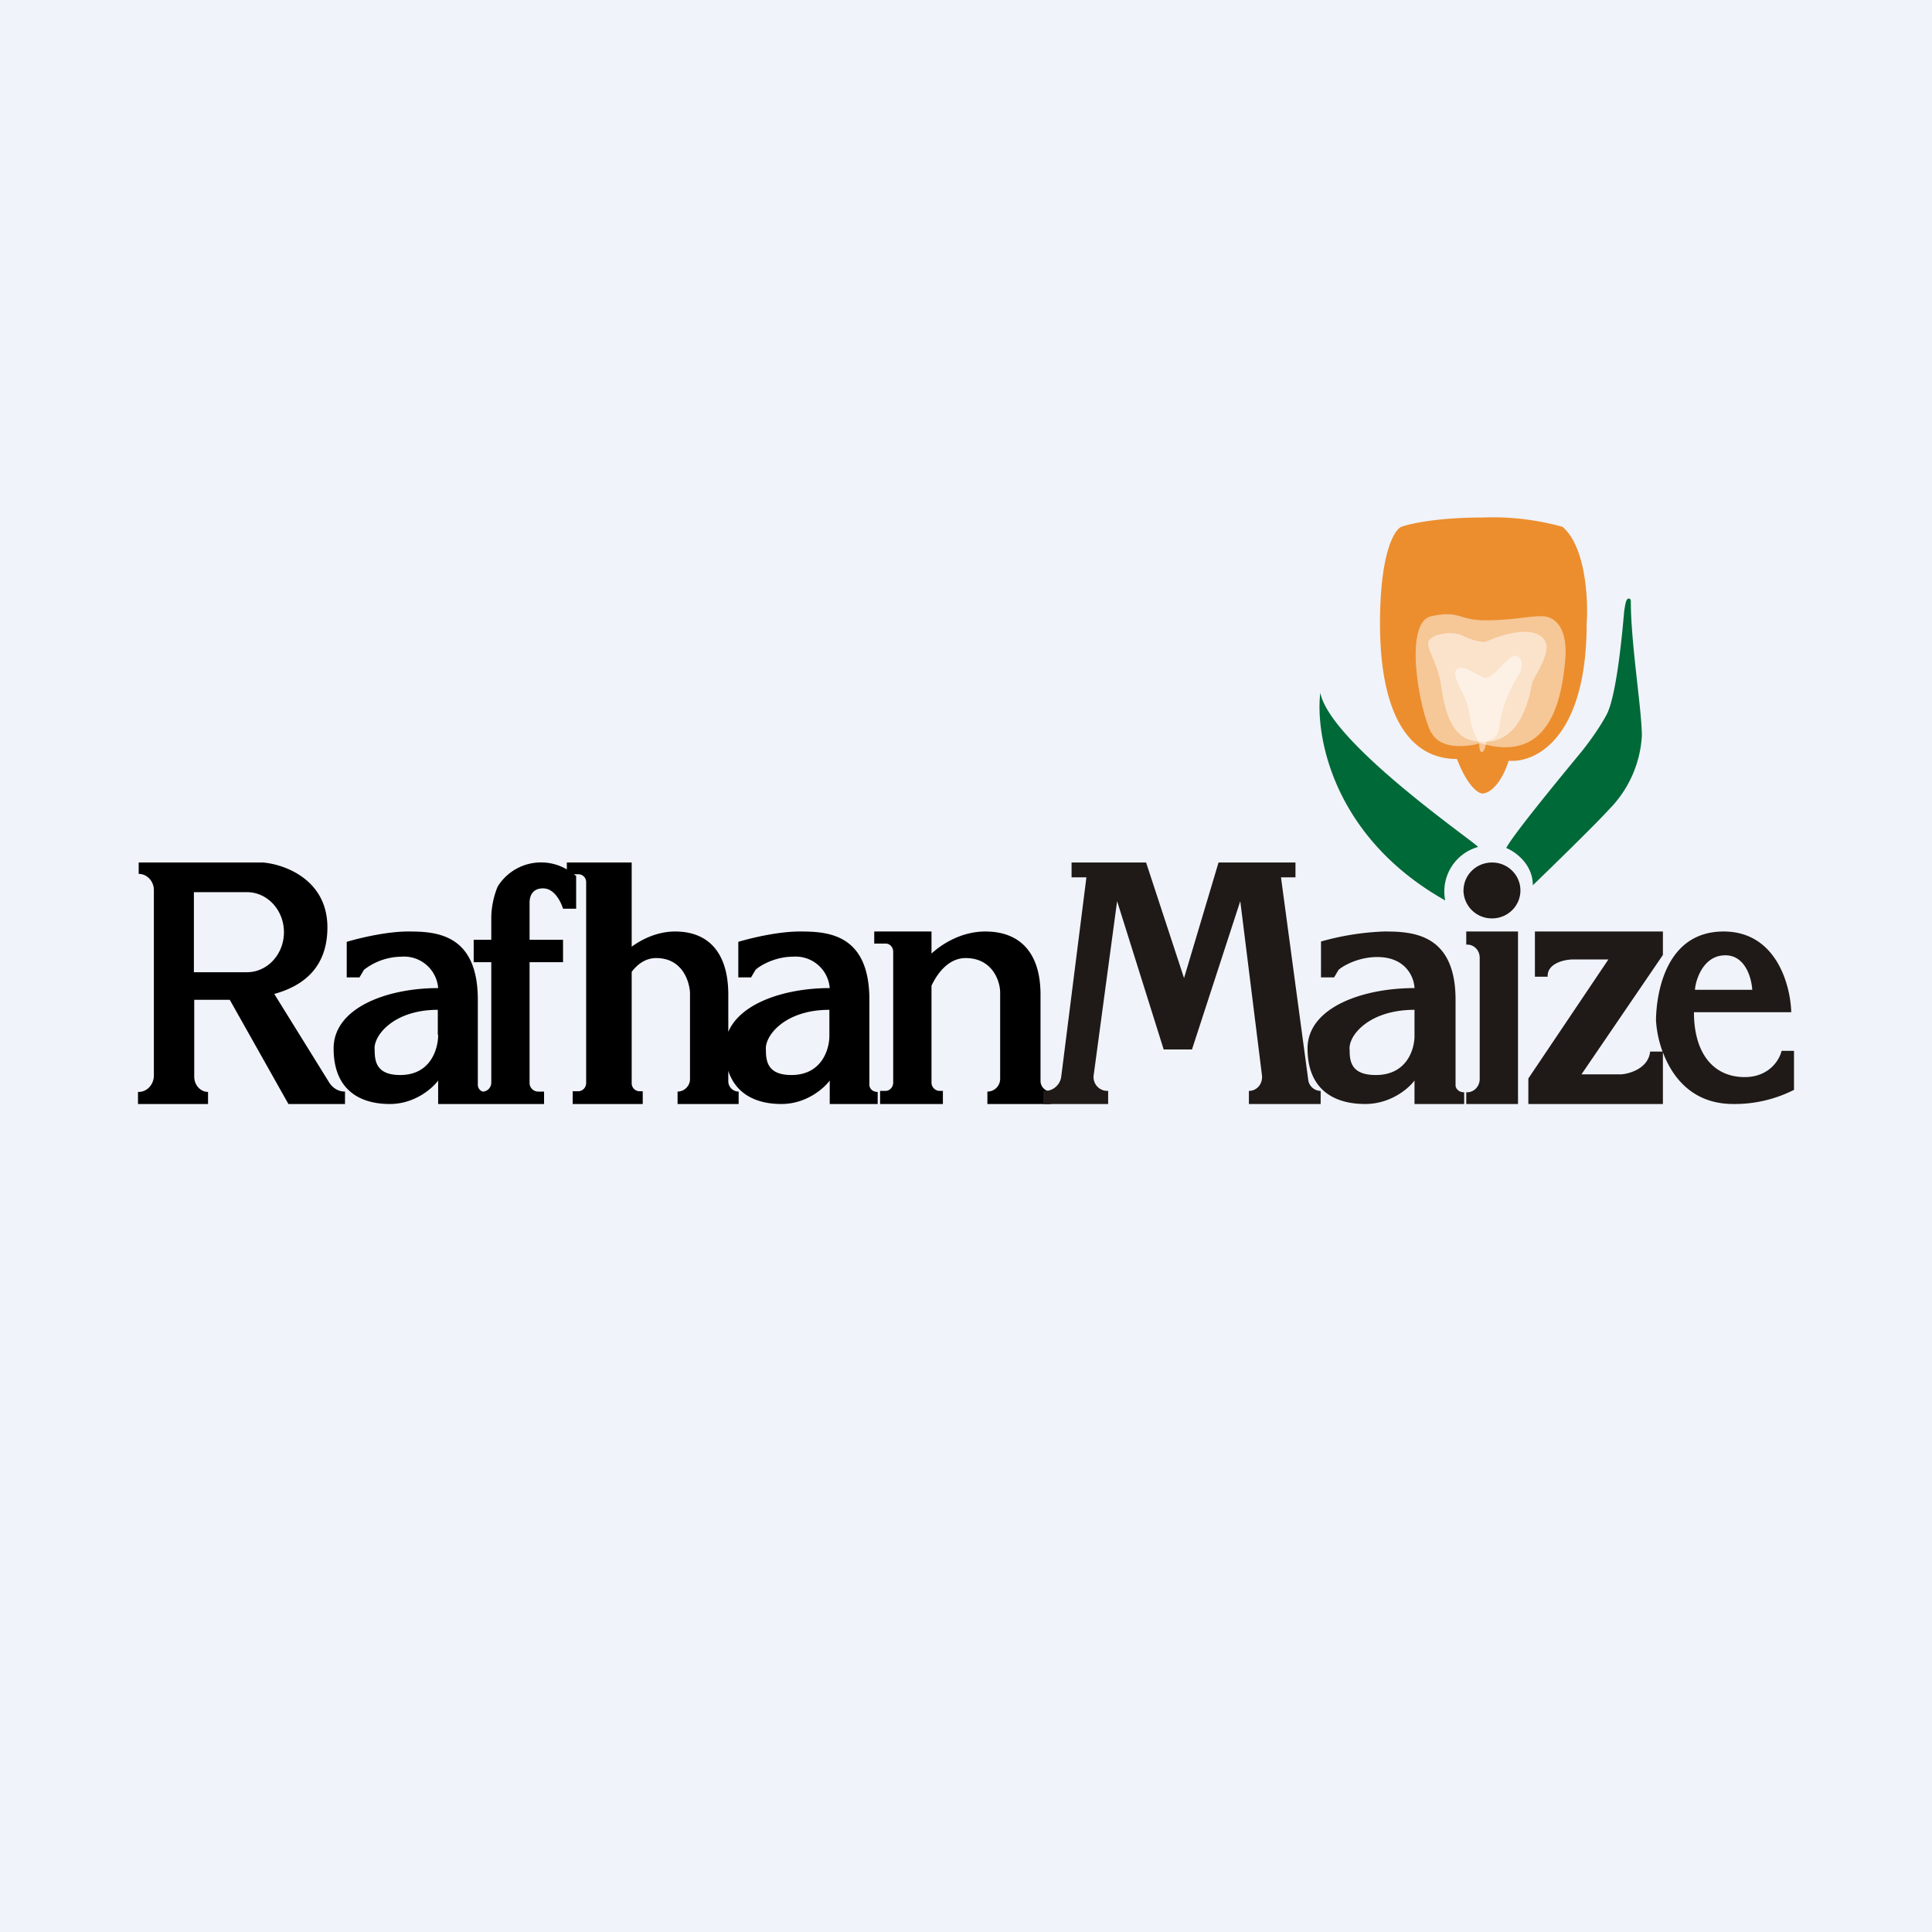
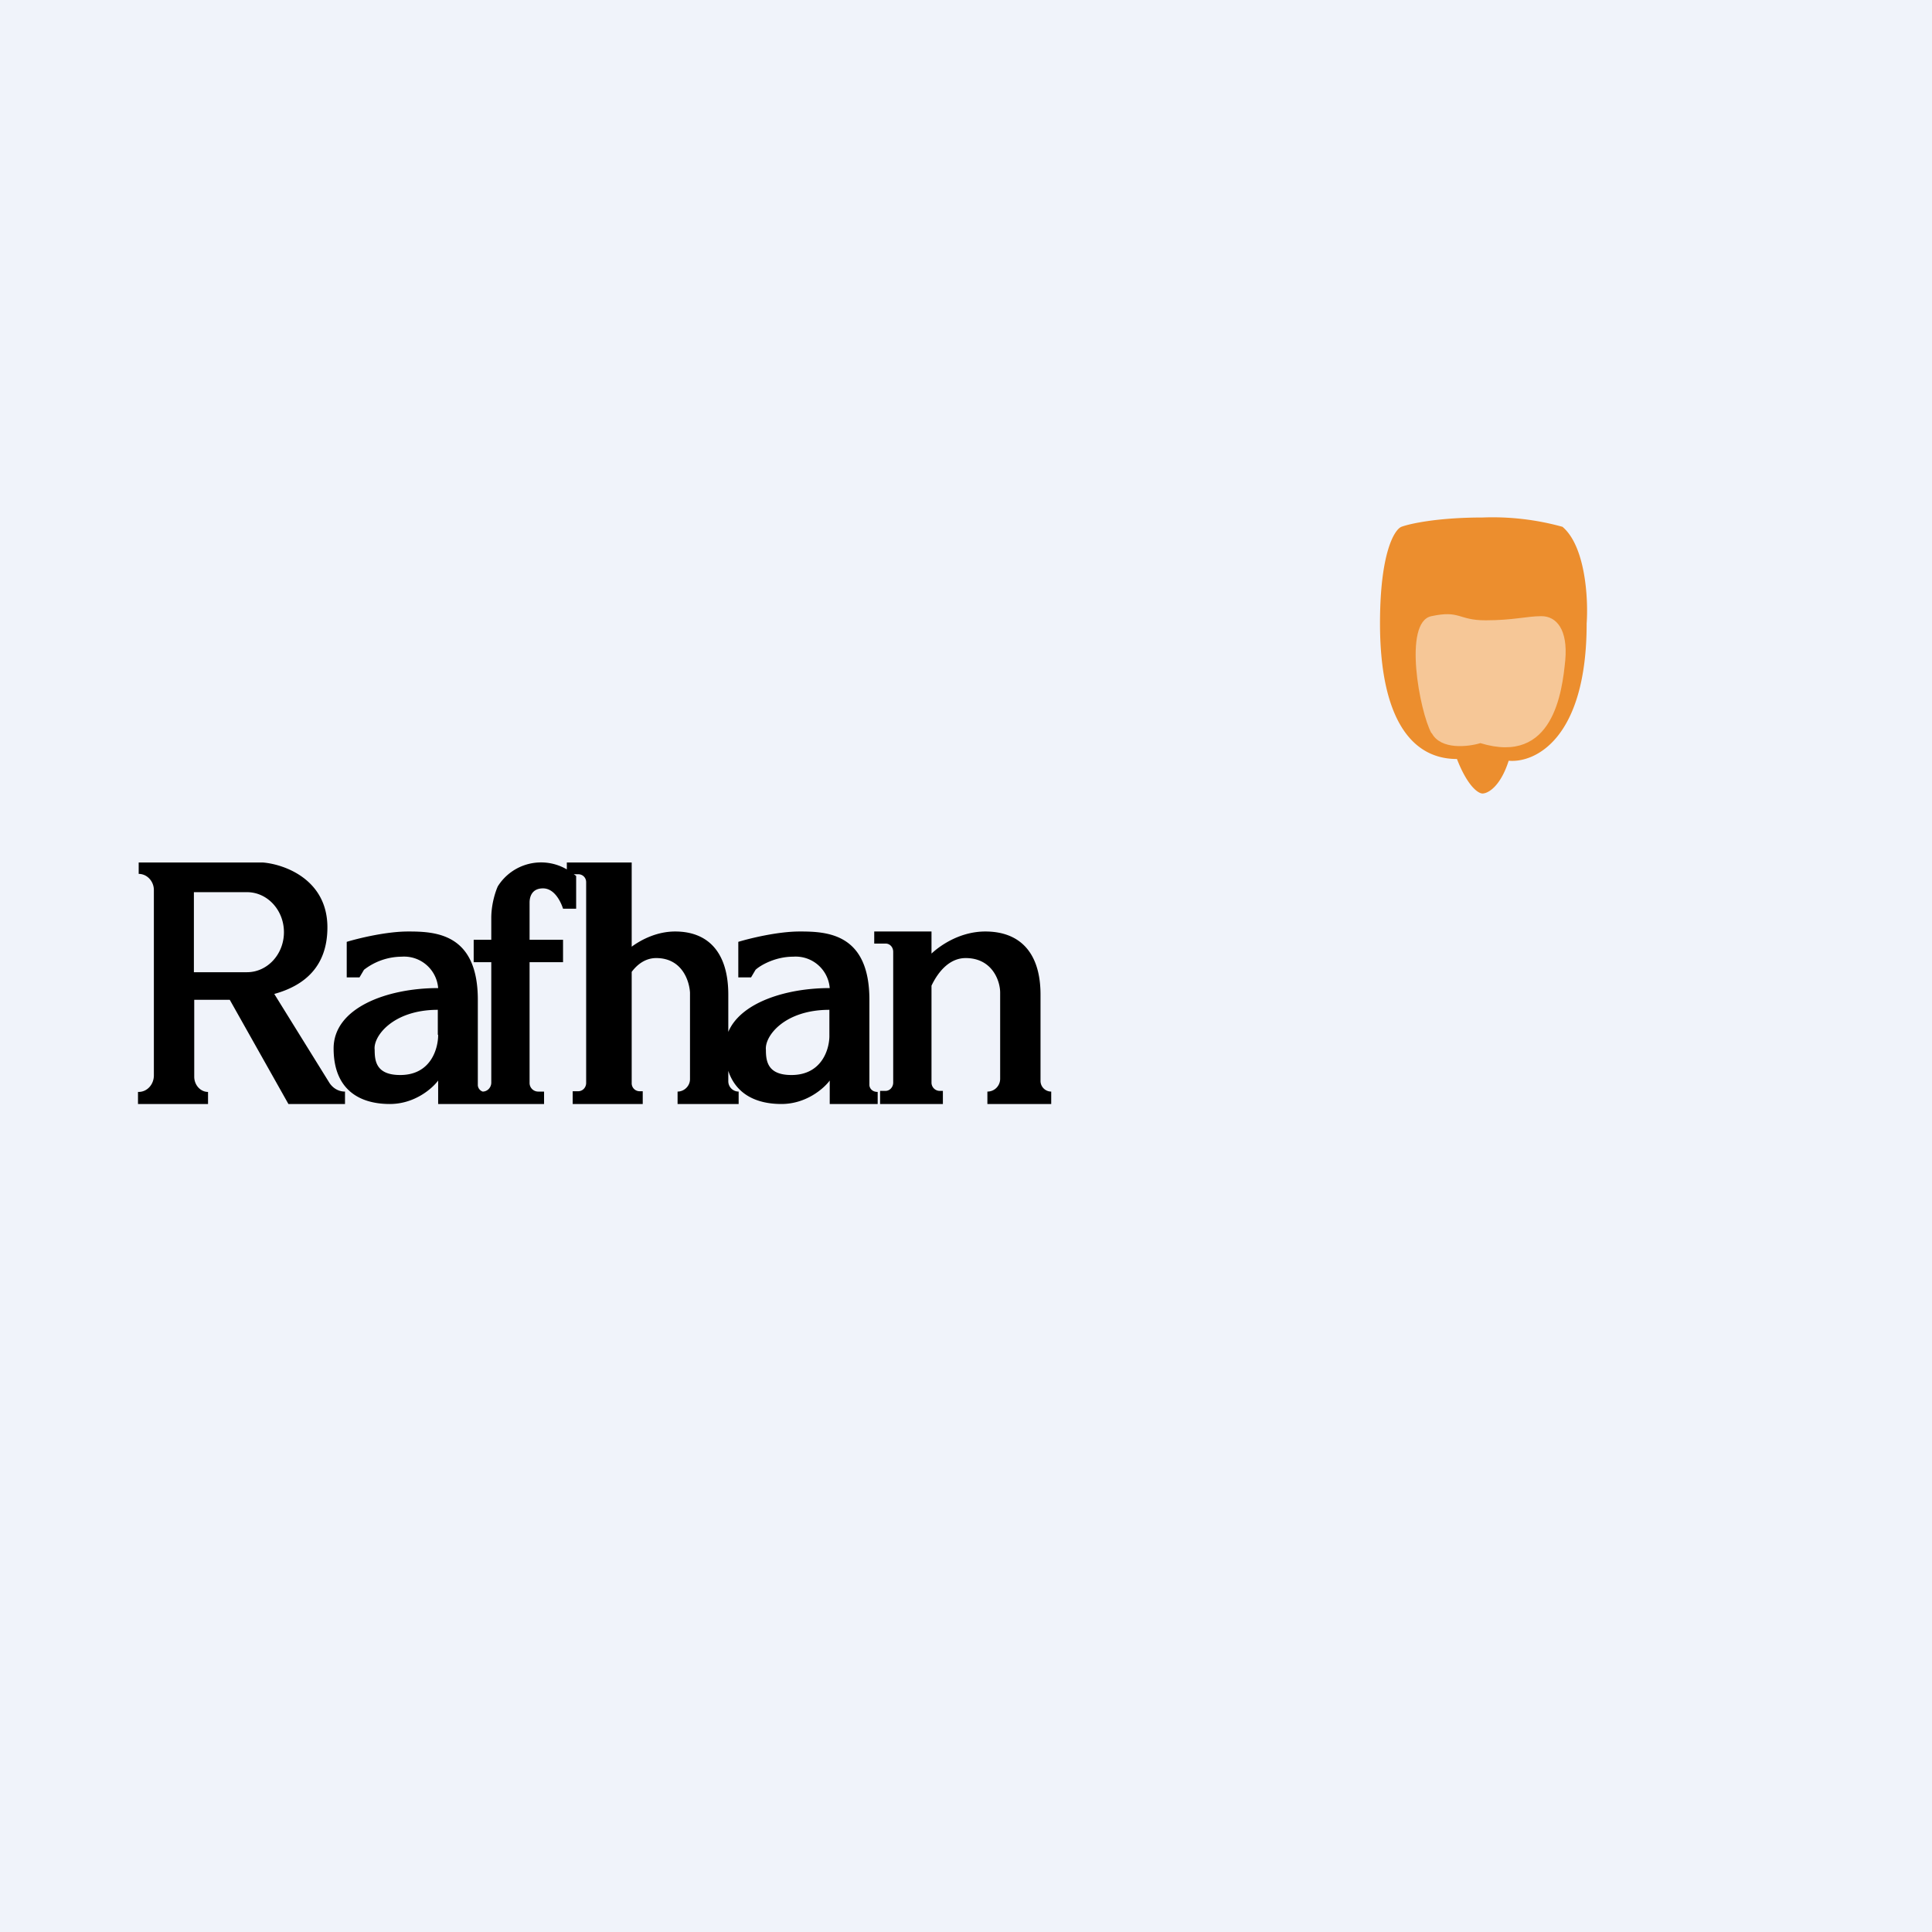
<svg xmlns="http://www.w3.org/2000/svg" width="56" height="56" viewBox="0 0 56 56">
  <path fill="#F0F3FA" d="M0 0h56v56H0z" />
  <path fill-rule="evenodd" d="M4.02 25.32V25h3.6c.62.05 1.87.49 1.87 1.88 0 1.14-.67 1.69-1.54 1.93l1.6 2.58c.1.15.26.25.45.25V32H8.36l-1.7-3.02H5.63v2.23c0 .24.18.44.4.44V32H4v-.35h.02c.24 0 .44-.21.44-.48V25.8c0-.26-.2-.47-.44-.47Zm3.14.54H5.62v2.32h1.54c.59 0 1.07-.52 1.07-1.16 0-.64-.48-1.16-1.07-1.16Zm2.89 1.43v1.04h.37l.13-.22a1.8 1.8 0 0 1 1.09-.38.99.99 0 0 1 1.06.91c-1.48 0-3.03.57-3.03 1.75 0 1.17.72 1.61 1.63 1.61.72 0 1.23-.45 1.4-.68V32h3.07v-.36h-.17a.25.25 0 0 1-.25-.26v-3.49h.97v-.65h-.97v-1.08c0-.14.05-.41.39-.41.41 0 .58.59.58.59h.38v-.95a1.09 1.09 0 0 0-.07-.05h.13c.13 0 .23.1.23.23v5.82c0 .13-.1.24-.23.24h-.16V32h2.03v-.37h-.1a.23.23 0 0 1-.22-.24v-3.22c.18-.24.42-.4.71-.4.75 0 .96.66.98 1v2.51c0 .2-.17.36-.36.36V32h1.77v-.36a.3.3 0 0 1-.3-.3v-.3c.23.69.83.96 1.54.96.72 0 1.23-.45 1.4-.68V32h1.39v-.35c-.18 0-.24-.13-.24-.2v-2.47c0-1.93-1.23-1.98-2.02-1.98-.64 0-1.45.2-1.78.3v1.03h.37l.13-.22c.14-.13.57-.38 1.09-.38a.99.99 0 0 1 1.06.91c-1.27 0-2.58.42-2.94 1.27v-1.08c0-1.22-.58-1.83-1.54-1.83-.51 0-.96.22-1.26.44V25h-1.88v.2a1.48 1.48 0 0 0-2 .49c-.06.13-.19.5-.19.92v.63h-.51v.65h.51v3.49c0 .14-.11.26-.25.26a.21.21 0 0 1-.14-.18v-2.48c0-1.93-1.23-1.98-2.02-1.98-.64 0-1.45.2-1.78.3Zm2.64 2.7v-.72c-1.3 0-1.88.77-1.83 1.16 0 .32.04.73.74.73.9 0 1.1-.78 1.1-1.16Zm11.35-.72V30c.01.38-.2 1.16-1.1 1.16-.69 0-.74-.4-.74-.73-.04-.4.54-1.16 1.84-1.16Zm1.3-2.27v.35h.33c.12 0 .22.1.22.24v3.79c0 .13-.1.24-.22.24h-.16V32h1.82v-.38h-.1a.24.24 0 0 1-.23-.24v-2.81c.2-.42.53-.8.99-.8.77 0 1 .66 1 1v2.5c0 .2-.16.37-.37.37V32h1.85v-.36a.31.31 0 0 1-.31-.3v-2.51c0-1.22-.6-1.83-1.6-1.83-.7 0-1.27.37-1.56.64V27h-1.66Z" />
-   <path fill-rule="evenodd" d="M32.12 32h-1.88v-.38h.06c.23 0 .43-.18.46-.41l.73-5.78h-.43V25h2.16l1.1 3.35 1-3.35h2.23v.43h-.42l.79 5.87c.02.18.18.32.36.32V32H36.2v-.38c.23 0 .4-.2.38-.44l-.63-5.06-1.4 4.3h-.82l-1.35-4.3-.68 5.05a.4.4 0 0 0 .38.45h.04V32Zm6.17-3.67v-1.04a7.7 7.7 0 0 1 1.83-.29c.81 0 2.07.05 2.07 1.98v2.48c0 .06.06.2.25.2V32H41v-.68c-.17.23-.69.68-1.43.68-.93 0-1.67-.44-1.67-1.61 0-1.18 1.58-1.75 3.1-1.75-.01-.3-.24-.9-1.08-.9-.53 0-.97.24-1.12.37l-.13.22h-.38Zm2.71.94V30c.01.38-.2 1.16-1.12 1.16-.72 0-.76-.4-.76-.73-.05-.4.55-1.16 1.88-1.16Zm3.49-.97V27h3.71v.68l-2.36 3.46H47c.25-.02.78-.18.83-.66h.36a3.17 3.17 0 0 1-.19-.9c0-.27.05-2.58 1.96-2.58 1.53 0 1.94 1.56 1.96 2.34H49.1c0 1.2.57 1.88 1.47 1.88.71 0 1.01-.5 1.07-.76H52v1.13a3.8 3.8 0 0 1-1.76.41c-1.2 0-1.78-.8-2.04-1.5V32h-3.9v-.74l2.32-3.45H45.6c-.25 0-.76.11-.74.5h-.37Zm4.64.39h1.66c-.02-.34-.2-1-.78-1-.7 0-.88.84-.88 1Zm-5.06-2.88c0 .45-.37.81-.82.81a.82.82 0 0 1-.83-.8c0-.46.37-.82.83-.82.45 0 .82.36.82.81ZM42.5 27v.38h.03c.2 0 .36.17.36.38v3.52c0 .2-.16.38-.36.38h-.03V32H44v-5h-1.5Z" fill="#1F1A17" />
-   <path d="M42.84 24.55a1.34 1.34 0 0 0-.95 1.55c-3.26-1.84-3.77-4.78-3.62-6.02.29 1.47 4.57 4.39 4.57 4.47Zm1.59 1.11c0-.62-.52-.98-.77-1.08.18-.36 1.47-1.93 2.08-2.67.17-.2.56-.7.82-1.18.33-.59.5-2.85.52-3.03.03-.18.05-.35.13-.35.06 0 .06.06.06.08 0 1.23.32 3.14.32 3.9a3.3 3.3 0 0 1-.94 2.12c-.4.44-1.65 1.66-2.22 2.21Z" fill="#006938" />
  <path d="M42.23 22c.32.82.63 1 .74 1 .16 0 .52-.2.76-.95.75.07 2.26-.62 2.26-3.98.05-.7-.03-2.23-.7-2.8a7.57 7.57 0 0 0-2.32-.27c-1.3 0-2.11.18-2.35.27-.2.08-.62.75-.62 2.8 0 2.56.8 3.93 2.23 3.93Z" fill="#EC8E2E" />
  <path opacity=".5" d="M41.5 21.25c.26.49 1.05.4 1.41.29 2.12.65 2.37-1.5 2.46-2.4.08-.9-.26-1.28-.69-1.28-.42 0-.82.12-1.62.12-.8 0-.73-.3-1.57-.12-.83.17-.34 2.77 0 3.39Z" fill="#fff" />
-   <path opacity=".5" d="M42.41 18.43c.27.14.53.18.63.18 1.03-.45 1.61-.34 1.76 0 .16.35-.39 1.09-.39 1.19-.29 1.64-1.1 1.82-1.76 1.66-.66-.17-.8-1.05-.89-1.65v-.01c-.1-.6-.4-.96-.36-1.19.05-.22.68-.35 1.01-.18Z" fill="#fff" />
-   <path opacity=".5" d="M42.86 21.5a1.82 1.82 0 0 1-.26-.8 2.2 2.2 0 0 0-.25-.7c-.11-.24-.22-.46-.14-.57.1-.17.4 0 .63.13l.15.08c.14.07.34-.14.53-.33.15-.15.29-.3.38-.3.21 0 .3.29.07.63a3.7 3.7 0 0 0-.5 1.34c-.04.32-.13.45-.38.5-.02.14-.07.32-.14.32s-.08-.2-.07-.3h-.02Z" fill="#fff" />
</svg>